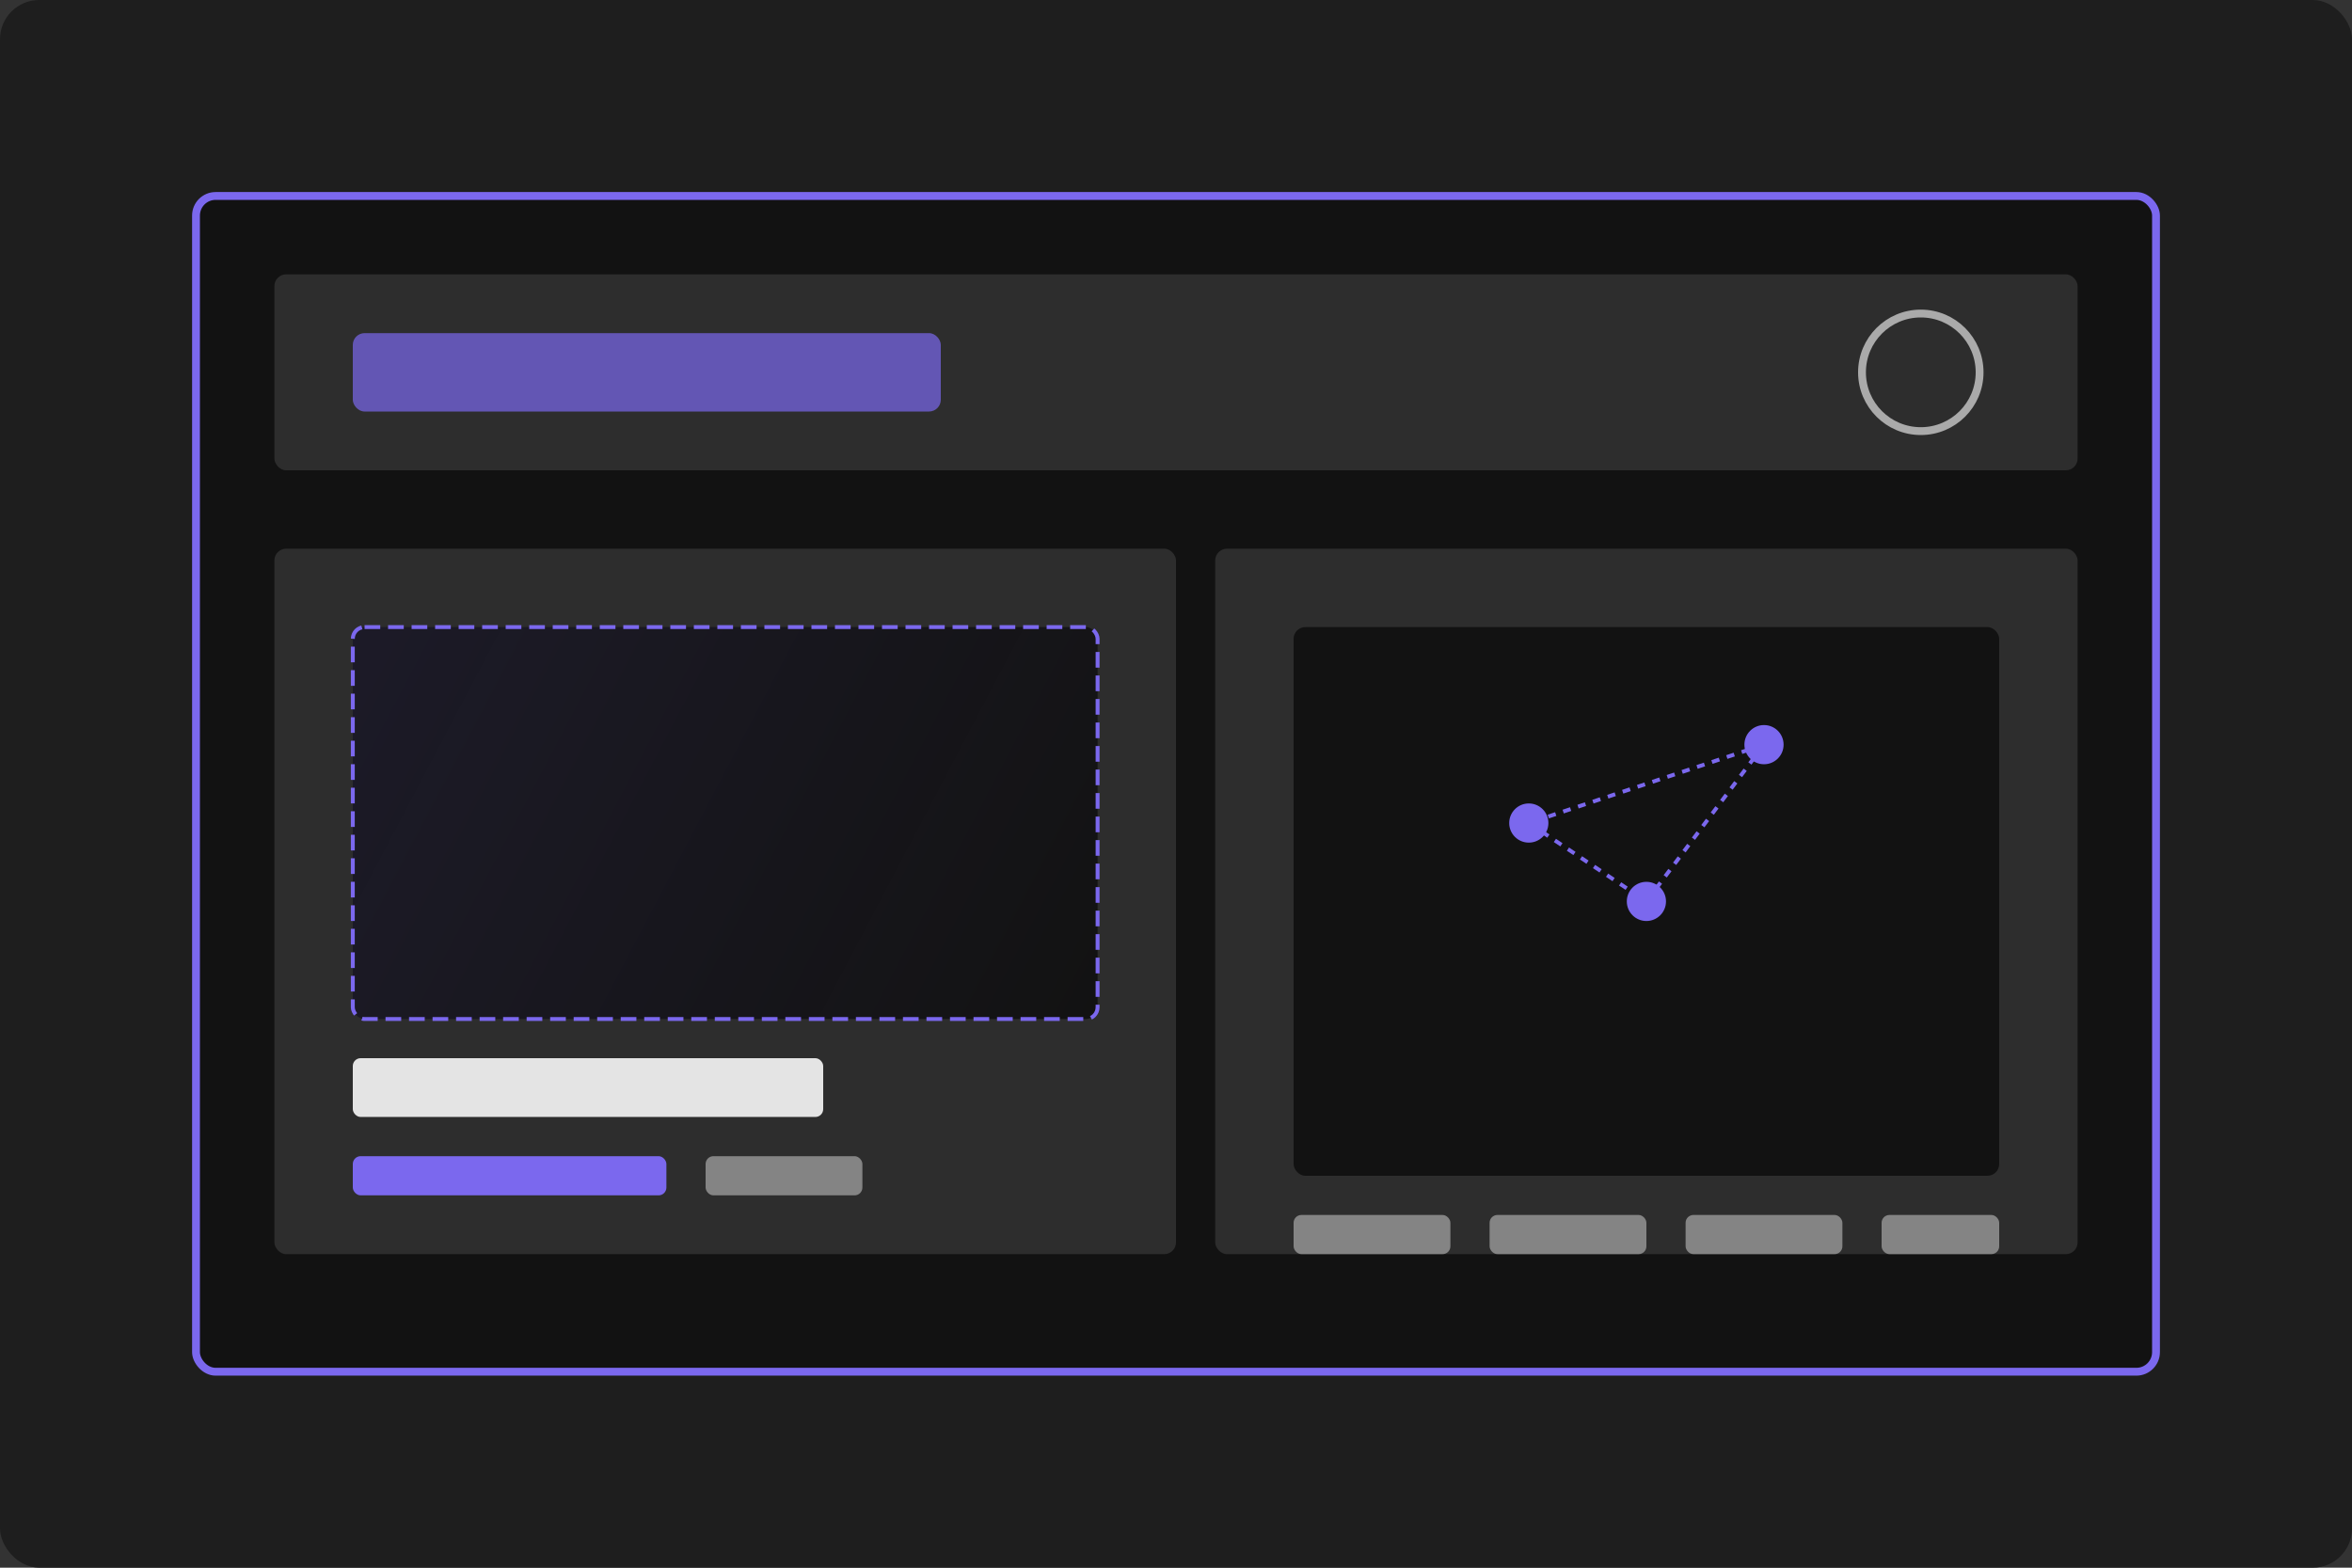
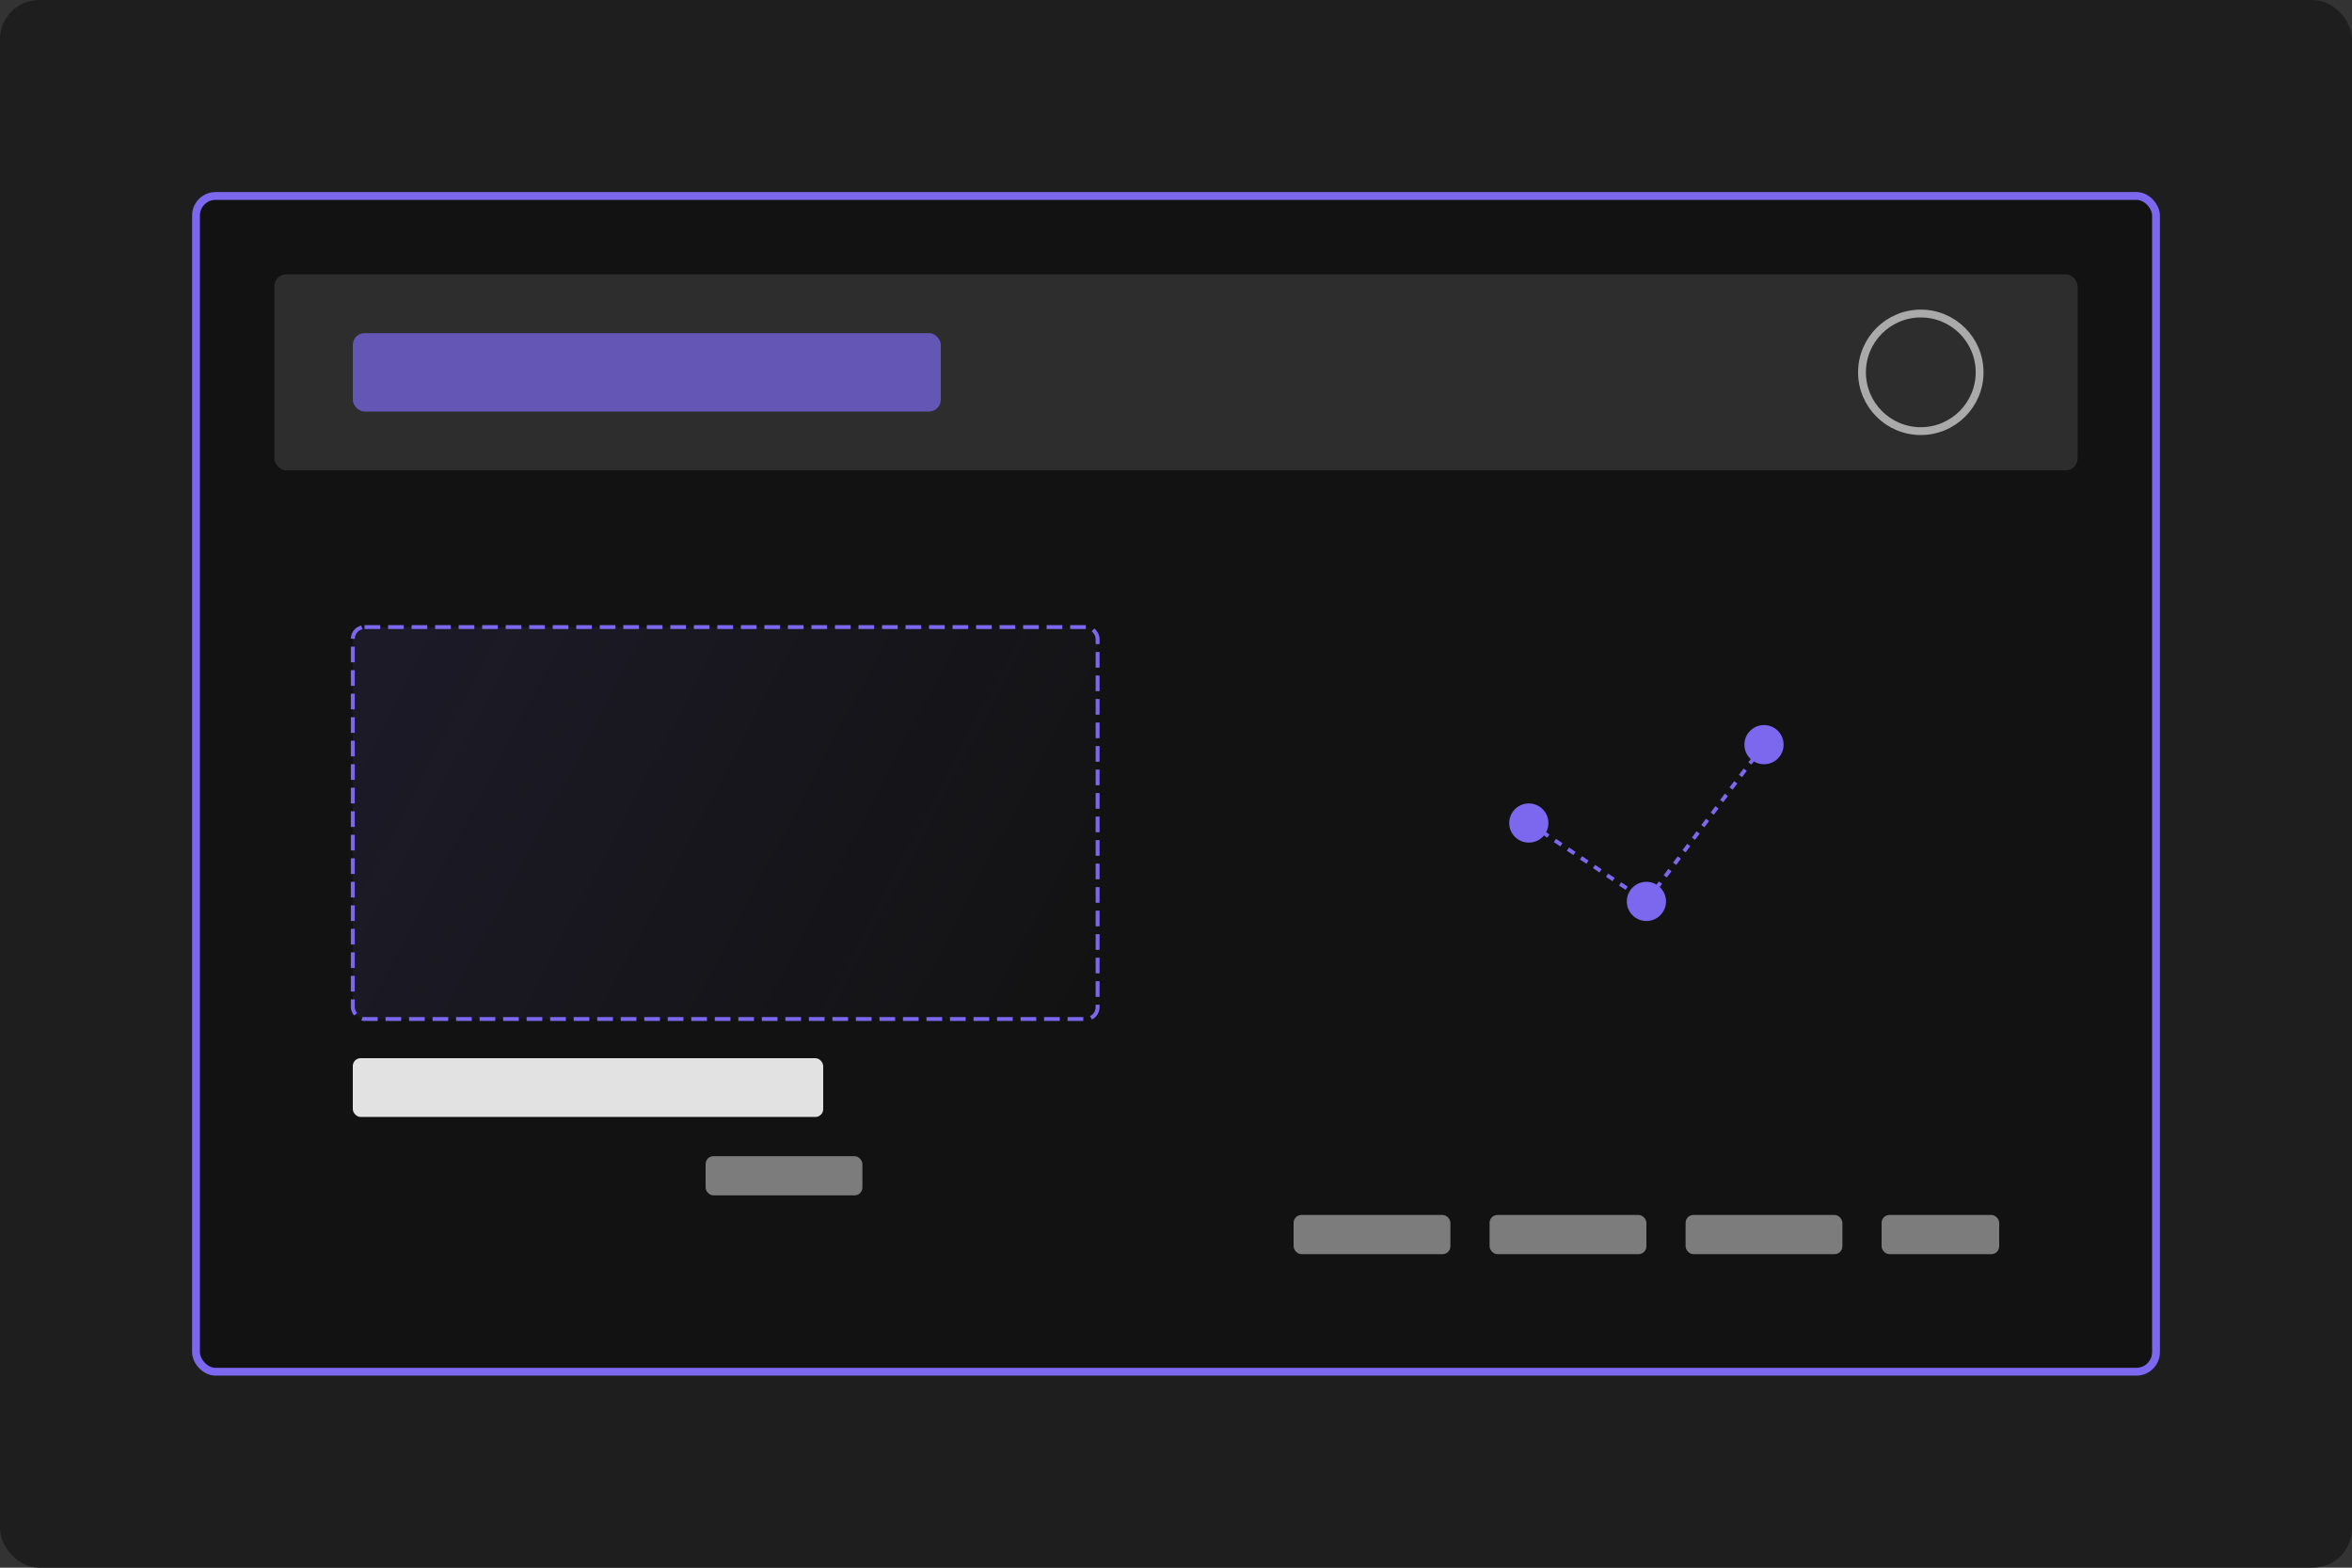
<svg xmlns="http://www.w3.org/2000/svg" width="600" height="400" viewBox="0 0 600 400" fill="none">
  <rect x="0" y="0" width="600" height="400" fill="#333333" stroke="none" />
  <rect width="600" height="400" rx="10" fill="#1E1E1E" />
  <rect x="50" y="50" width="500" height="300" rx="5" fill="#121212" stroke="#7B68EE" stroke-width="2" />
  <rect x="70" y="70" width="460" height="50" rx="3" fill="#2D2D2D" />
  <rect x="90" y="85" width="150" height="20" rx="3" fill="#7B68EE" fill-opacity="0.7" />
  <circle cx="490" cy="95" r="15" fill="#2D2D2D" stroke="#AAAAAA" stroke-width="2" />
-   <rect x="70" y="140" width="230" height="180" rx="3" fill="#2D2D2D" />
-   <rect x="310" y="140" width="220" height="180" rx="3" fill="#2D2D2D" />
  <rect x="90" y="160" width="190" height="100" rx="3" fill="#121212" />
  <rect x="90" y="270" width="120" height="15" rx="2" fill="#F8F8F8" fill-opacity="0.9" />
-   <rect x="90" y="295" width="80" height="10" rx="2" fill="#7B68EE" />
  <rect x="180" y="295" width="40" height="10" rx="2" fill="#AAAAAA" fill-opacity="0.7" />
  <rect x="330" y="160" width="180" height="140" rx="3" fill="#121212" />
  <circle cx="390" cy="210" r="5" fill="#7B68EE" />
  <circle cx="420" cy="230" r="5" fill="#7B68EE" />
  <circle cx="450" cy="190" r="5" fill="#7B68EE" />
  <line x1="390" y1="210" x2="420" y2="230" stroke="#7B68EE" stroke-width="1" stroke-dasharray="2 2" />
  <line x1="420" y1="230" x2="450" y2="190" stroke="#7B68EE" stroke-width="1" stroke-dasharray="2 2" />
-   <line x1="450" y1="190" x2="390" y2="210" stroke="#7B68EE" stroke-width="1" stroke-dasharray="2 2" />
  <rect x="330" y="310" width="40" height="10" rx="2" fill="#AAAAAA" fill-opacity="0.7" />
  <rect x="380" y="310" width="40" height="10" rx="2" fill="#AAAAAA" fill-opacity="0.7" />
  <rect x="430" y="310" width="40" height="10" rx="2" fill="#AAAAAA" fill-opacity="0.7" />
  <rect x="480" y="310" width="30" height="10" rx="2" fill="#AAAAAA" fill-opacity="0.7" />
  <rect x="90" y="160" width="190" height="100" rx="3" fill="url(#paint0_linear)" fill-opacity="0.1" stroke="#7B68EE" stroke-width="1" stroke-dasharray="4 2" />
  <defs>
    <linearGradient id="paint0_linear" x1="90" y1="160" x2="280" y2="260" gradientUnits="userSpaceOnUse">
      <stop stop-color="#7B68EE" />
      <stop offset="1" stop-color="#7B68EE" stop-opacity="0" />
    </linearGradient>
  </defs>
</svg>